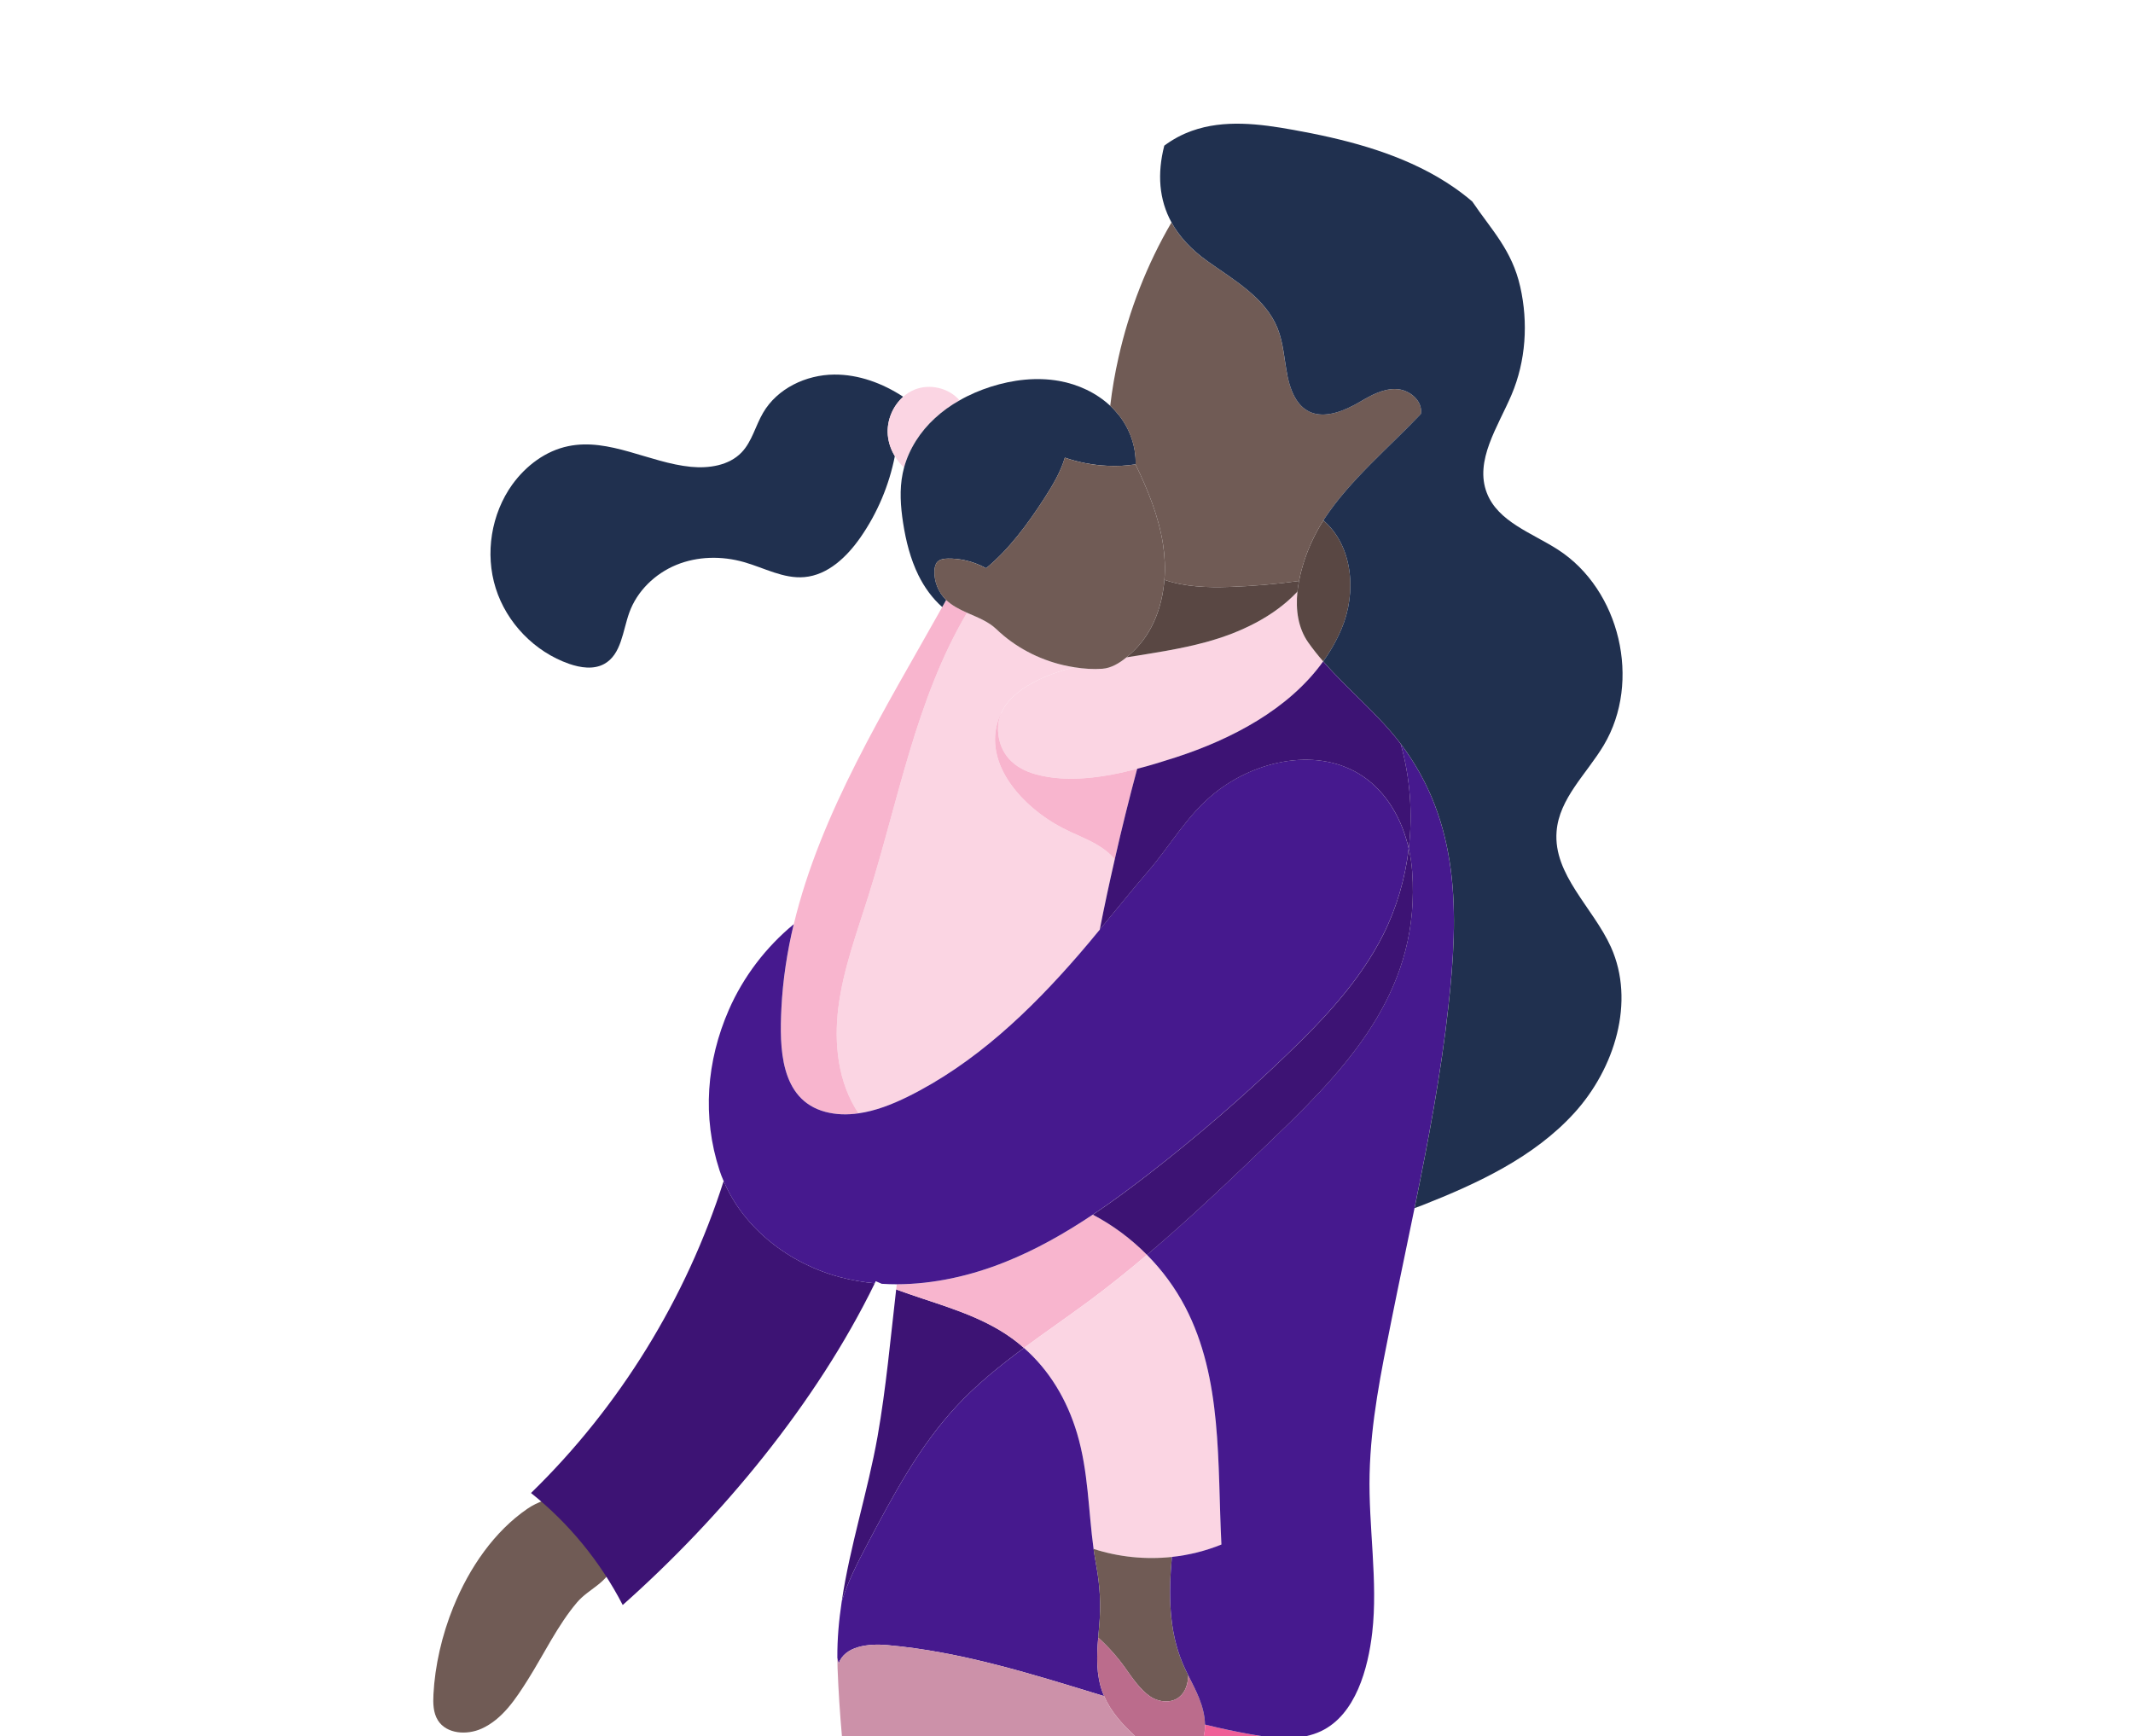
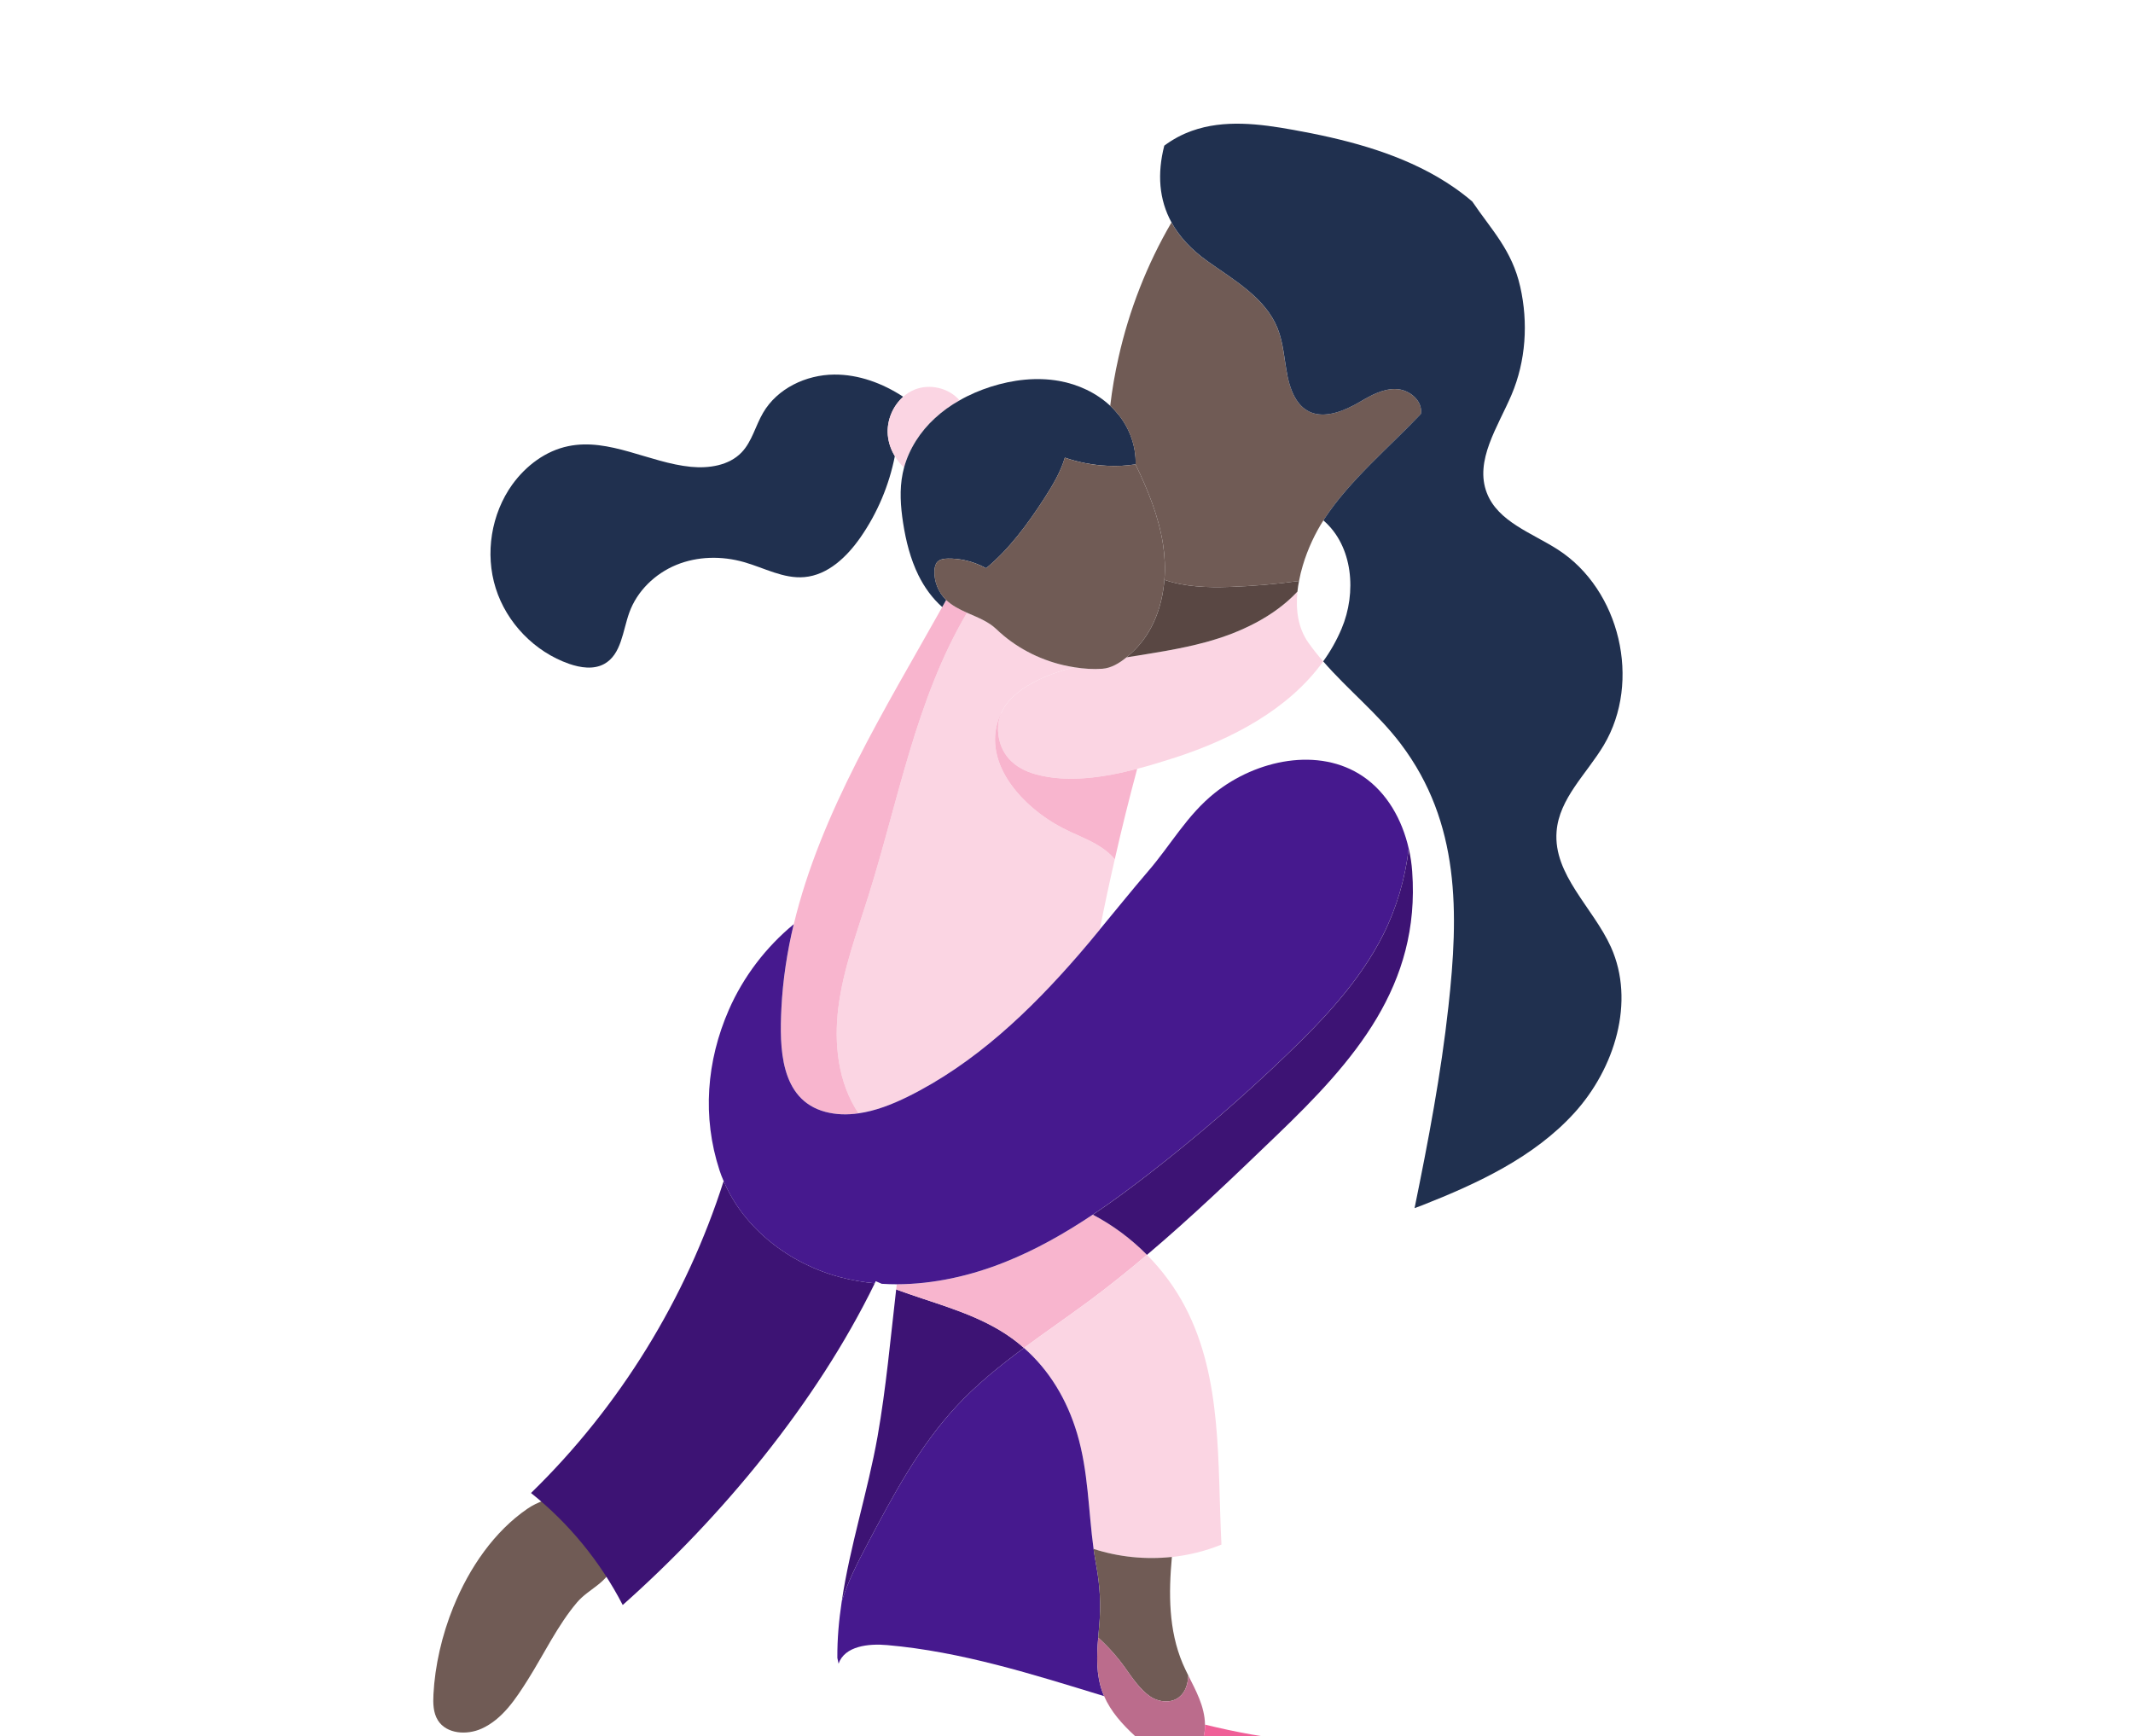
<svg xmlns="http://www.w3.org/2000/svg" id="Graphics" viewBox="0 0 857.87 698.32">
  <defs>
    <style>
      .cls-1 {
        fill: #20304f;
      }

      .cls-2 {
        fill: #ef5f97;
      }

      .cls-3 {
        fill: #fbd5e3;
      }

      .cls-4 {
        fill: #594743;
      }

      .cls-5 {
        fill: #705b55;
      }

      .cls-6 {
        fill: #f8b5ce;
      }

      .cls-7 {
        fill: #46198e;
      }

      .cls-8 {
        fill: #bb6c8c;
      }

      .cls-9 {
        fill: #cc91a9;
      }

      .cls-10 {
        fill: #3d1374;
      }
    </style>
  </defs>
  <path class="cls-5" d="M182.39,646.26c-4.72,11.6-7.47,23.9-8.06,35.28-.19,3.6-.12,7.44,1.81,10.49,3.46,5.47,11.57,5.99,17.48,3.35,8.42-3.76,13.8-11.98,18.72-19.79,6.35-10.08,12.01-21.95,19.73-31.02,4.81-5.65,12.09-7.58,14.83-15.47,10.21-24.33-18.22-33.58-34.82-22.18-13.19,9.06-23.26,23.55-29.68,39.34Z" />
  <g>
    <path class="cls-1" d="M206.07,194.85c-8.52,11.87-11.09,27.84-6.69,41.79,4.4,13.95,15.67,25.55,29.49,30.38,4.59,1.59,9.87,2.4,14.14.05,6.91-3.8,7.42-13.25,10.09-20.66,3.13-8.69,10.36-15.67,18.91-19.18,8.55-3.51,18.29-3.67,27.19-1.13,8.09,2.29,15.92,6.77,24.28,6.04,9.52-.81,17.16-8.17,22.61-16,6.8-9.77,11.52-20.99,13.81-32.67-1.56-2.56-2.56-5.45-2.83-8.47-.49-5.72,1.94-11.63,6.2-15.4-8.28-5.42-17.89-9.01-27.76-8.93-11.36.08-22.93,5.61-28.62,15.4-3.08,5.26-4.45,11.57-8.66,15.94-5.07,5.26-13.11,6.47-20.37,5.77-16.75-1.65-32.86-11.73-49.31-8.31-9.09,1.86-17.02,7.85-22.47,15.38Z" />
    <path class="cls-10" d="M291.05,475.06c-15.08,47.29-41.89,90.86-77.48,125.5,15.27,12.19,27.92,27.68,36.88,45.05,39.68-35.23,77.83-81.12,101.38-129.41-4.64-.43-9.25-1.24-13.81-2.43-20.34-5.34-38.85-19.48-46.97-38.71Z" />
    <path class="cls-3" d="M402.65,286.92c4.42-10.33,19.34-16.05,29.32-18.45.05-.03.13-.03.19-.05-1.51-.24-2.99-.54-4.45-.86-10.06-2.35-19.53-7.34-27-14.51-3.21-3.07-7.58-4.72-11.79-6.58-20.61,34.8-27.62,75.75-39.79,114.35-4.61,14.65-10.04,29.16-11.95,44.4-1.86,14.68-.11,30.4,8.09,42.62,6.8-.94,13.52-3.59,19.72-6.64,27.03-13.35,49.15-34.45,68.71-57,2.91-3.37,5.8-6.8,8.61-10.25,1.86-9.47,3.88-18.88,6.04-28.3-2.1-2.56-4.88-4.59-7.77-6.23-4.21-2.37-8.77-4.05-13.06-6.26-16.56-8.55-33.75-27.14-24.95-46.27l.08.03Z" />
    <path class="cls-10" d="M348.86,621.08c10.31-19.5,20.77-39.22,35.77-55.38,8.17-8.82,17.51-16.35,27.19-23.5-3.05-2.7-6.34-5.1-9.95-7.23-12.79-7.58-27.46-11.11-41.44-16.29-2.27,19.72-4.07,39.71-7.47,59.08-3.94,22.23-11.14,44.13-14.43,66.5,2.37-7.85,6.26-15.48,10.33-23.17Z" />
    <path class="cls-3" d="M363.59,188.08c2.08-7.58,6.56-14.49,12.38-19.83,3.02-2.81,6.37-5.21,9.95-7.2-4.29-5.04-12.09-6.85-18.26-4.26-1.62.7-3.1,1.65-4.4,2.81-4.26,3.78-6.69,9.68-6.2,15.4.27,3.02,1.27,5.91,2.83,8.47,1,1.7,2.27,3.24,3.7,4.61Z" />
    <path class="cls-6" d="M314.28,405.64c-.76,15.46-.7,36.69,17.7,41.6,4.37,1.16,8.85,1.24,13.3.59-8.2-12.22-9.95-27.95-8.09-42.62,1.92-15.24,7.34-29.76,11.95-44.4,12.17-38.6,19.18-79.55,39.79-114.35-3.08-1.38-6.04-2.89-8.39-5.13-.54.94-1.05,1.92-1.59,2.86-23.15,41.33-48.91,82.66-59.7,127.57-2.64,11.06-4.4,22.34-4.96,33.88Z" />
    <path class="cls-6" d="M439.53,488.6c-11.14,7.45-22.8,14.08-35.23,19.05-13.84,5.56-28.78,8.93-43.62,8.96-.08.7-.16,1.38-.24,2.08,13.97,5.18,28.65,8.71,41.44,16.29,3.61,2.13,6.91,4.53,9.95,7.23,8.63-6.39,17.51-12.46,26.14-18.86,8.01-5.93,15.75-12.17,23.34-18.59-6.37-6.45-13.73-11.92-21.77-16.16Z" />
    <path class="cls-3" d="M485.09,258.27c-10.49,2.86-21.28,4.42-32.02,6.15-2.86,2.35-6.2,4.34-9.71,4.59-3.7.27-7.5,0-11.2-.59-.05.03-.13.03-.19.05-9.98,2.4-24.9,8.12-29.32,18.45-.89,2.13-1.35,4.48-1.24,7.01.46,9.42,6.45,15.13,15.19,17.54,12.65,3.48,27.3,1.32,40.76-2.21,5.45-1.4,10.71-3.05,15.54-4.61,22.23-7.23,45.4-19.23,59.27-38.6-2.16-2.48-4.18-5.02-6.04-7.66-4.02-5.75-5.07-13-4.32-20.39-9.5,10.14-23.09,16.56-36.72,20.29Z" />
    <path class="cls-3" d="M461.3,504.76c-7.58,6.42-15.32,12.65-23.34,18.59-8.63,6.39-17.51,12.46-26.14,18.86,10.28,9.01,17.35,20.91,21.37,34.37,4.56,15.3,4.51,30.94,6.64,46.48,10.09,3.29,20.93,4.37,31.51,3.24,6.82-.73,13.54-2.4,19.91-4.99-1.67-32.88.51-66.69-14.57-95.58-4.05-7.72-9.25-14.78-15.38-20.96Z" />
    <path class="cls-7" d="M443.44,680.75c-2.62-7.07-2.37-14.59-1.75-22.01.11-1.48.24-2.97.38-4.42.78-8.79.38-16.29-1.21-24.87-.38-2.13-.73-4.26-1.03-6.39-2.13-15.54-2.08-31.18-6.64-46.48-4.02-13.46-11.09-25.36-21.37-34.37-9.68,7.15-19.02,14.68-27.19,23.5-15,16.16-25.47,35.88-35.77,55.38-4.07,7.69-7.96,15.32-10.33,23.17-1.13,7.5-1.81,15.03-1.75,22.63.13.78.3,1.54.49,2.32,2.48-7.12,12.06-8.15,19.58-7.47,29.84,2.62,58.46,11.73,87.22,20.53-.22-.49-.43-1-.62-1.51Z" />
    <path class="cls-1" d="M449.84,166.79c-1.03-1.27-2.13-2.48-3.32-3.56-5.61-5.23-12.89-8.61-20.45-9.98-9.17-1.65-18.7-.51-27.6,2.32-4.34,1.4-8.58,3.18-12.54,5.48-3.59,2-6.93,4.4-9.95,7.2-5.83,5.34-10.3,12.25-12.38,19.83-.19.76-.38,1.54-.54,2.29-1.35,6.56-.86,13.35.16,19.99,1.13,7.26,2.94,14.49,6.18,21.07,2.37,4.8,5.58,9.25,9.55,12.76.54-.94,1.05-1.92,1.59-2.86l-.03-.03c-3.13-3.02-4.88-7.47-4.67-11.82.08-1.27.32-2.56,1.19-3.48,1.05-1.08,2.72-1.29,4.24-1.32,2.21-.03,4.45.19,6.64.65,3.02.62,5.96,1.73,8.69,3.24,9.31-7.69,16.7-17.75,23.34-28,3.35-5.21,6.58-10.57,8.34-16.48,5.45,1.89,11.2,2.99,16.97,3.26,3.83.22,7.69.03,11.46-.57h.03c.22-7.15-2.37-14.38-6.88-19.99Z" />
    <path class="cls-6" d="M416.6,311.47c-8.74-2.4-14.73-8.12-15.19-17.54-.11-2.54.35-4.88,1.24-7.01l-.08-.03c-8.79,19.13,8.39,37.71,24.95,46.27,4.29,2.21,8.85,3.89,13.06,6.26,2.89,1.65,5.67,3.67,7.77,6.23,2.75-12.19,5.77-24.33,9.01-36.39-13.46,3.53-28.11,5.69-40.76,2.21Z" />
    <path class="cls-5" d="M467.78,219.1c-1.73-11.28-6.07-21.93-11.06-32.26t0-.05h-.03c-3.78.59-7.63.78-11.46.57-5.77-.27-11.52-1.38-16.97-3.26-1.75,5.91-4.99,11.28-8.34,16.48-6.64,10.25-14.03,20.31-23.34,28-2.72-1.51-5.66-2.62-8.69-3.24h0c-2.19-.46-4.42-.67-6.64-.65-1.51.03-3.18.24-4.24,1.32-.86.92-1.11,2.21-1.19,3.48-.22,4.34,1.54,8.79,4.67,11.82l.03.03c2.35,2.24,5.31,3.75,8.39,5.13,4.21,1.86,8.58,3.51,11.79,6.58,7.47,7.18,16.94,12.17,27,14.51,1.46.32,2.94.62,4.45.86,0,0,0,0,0,0,3.7.59,7.5.86,11.2.59,3.51-.24,6.85-2.24,9.71-4.59h0s0,0,0,0c1.03-.84,2-1.73,2.89-2.59,7.66-7.45,11.49-17.83,12.36-28.6.38-4.72.16-9.5-.54-14.14Z" />
    <path class="cls-4" d="M453.07,264.42c10.74-1.73,21.53-3.29,32.02-6.15,13.62-3.72,27.22-10.14,36.72-20.29.16-1.43.35-2.86.65-4.29-9.33,1.29-18.72,2.08-28.11,2.4-8.69.3-17.97-.03-26.03-2.86-.86,10.76-4.69,21.15-12.36,28.6-.89.86-1.86,1.75-2.89,2.59Z" />
    <path class="cls-5" d="M440.85,629.44c1.59,8.58,2,16.08,1.21,24.87-.13,1.46-.27,2.94-.38,4.42,4.02,3.64,7.66,7.72,10.82,12.14,2.75,3.88,5.99,8.71,9.95,11.44,3.45,2.4,8.47,2.97,11.76.38,2.62-2.05,3.51-5.29,3.72-8.71-.81-1.59-1.56-3.21-2.27-4.83-5.67-13.41-5.69-28.19-4.34-42.87-10.57,1.13-21.42.05-31.51-3.24.3,2.13.65,4.26,1.03,6.39Z" />
    <path class="cls-8" d="M482.26,683.1c-1.24-3.13-2.83-6.1-4.32-9.12-.22,3.43-1.11,6.66-3.72,8.71-3.29,2.59-8.31,2.02-11.76-.38-3.97-2.72-7.2-7.55-9.95-11.44-3.16-4.42-6.8-8.5-10.82-12.14-.62,7.42-.86,14.95,1.75,22.01.19.51.4,1.02.62,1.51h0c2.69,6.24,7.35,11.39,12.43,16.06h27.65s.03-.09.04-.14c.35-1.48.49-2.97.46-4.45-.05-3.64-1.02-7.26-2.37-10.63Z" />
-     <path class="cls-9" d="M338.61,698.32c-.81-9.08-1.4-18.19-1.75-27.36-.05-1.35-.08-2.72-.08-4.07.13.78.3,1.54.49,2.32,2.48-7.12,12.06-8.15,19.58-7.47,29.84,2.62,58.46,11.74,87.22,20.53,2.69,6.24,7.35,11.38,12.43,16.06h-117.88Z" />
    <path class="cls-2" d="M484.14,698.32s.03-.09.04-.14c.35-1.48.49-2.97.46-4.45,6.21,1.51,12.46,2.86,18.75,3.97,1.28.22,2.58.43,3.89.63h-23.14Z" />
-     <path class="cls-7" d="M568.91,485.98c-3.08,15.13-6.31,30.24-9.33,45.35-4.15,20.69-8.26,40.57-8.74,61.64-.51,20.83,3.43,43.24,1.05,63.77-1.65,14.24-6.56,32.99-20.61,39.63-1.87.89-3.82,1.51-5.8,1.95h-18.21c-1.3-.19-2.6-.4-3.89-.63-6.29-1.11-12.54-2.45-18.75-3.97-.05-3.64-1.02-7.26-2.37-10.63-1.24-3.13-2.83-6.1-4.32-9.12-.81-1.59-1.57-3.21-2.27-4.83-5.66-13.41-5.69-28.19-4.34-42.87,6.83-.73,13.54-2.4,19.91-4.99-1.67-32.88.51-66.69-14.57-95.58-4.05-7.72-9.25-14.78-15.38-20.96,18.07-15.27,35.18-31.73,52.23-48.13,31.27-30,57.76-60.18,54.44-106.05-.22-3.1-.67-6.2-1.38-9.25,1.65-14.08.57-28.49-3.24-42.11,24.04,31.78,23.31,68.28,19.18,105.64-2.99,27.3-8.12,54.22-13.62,81.12Z" />
-     <path class="cls-4" d="M532.25,209.34c-3.18,4.94-6.29,11.36-8.28,18.13-.62,2.05-1.13,4.13-1.51,6.23-.3,1.43-.49,2.86-.65,4.29-.76,7.39.3,14.65,4.32,20.39,1.86,2.64,3.88,5.18,6.04,7.66,2.91-4.02,5.4-8.39,7.39-13.11,6.15-14.51,4.64-33.32-7.31-43.59Z" />
    <path class="cls-7" d="M442.31,373.95c-2.81,3.45-5.69,6.88-8.61,10.25-19.56,22.55-41.68,43.65-68.71,57-6.2,3.05-12.92,5.69-19.72,6.64-4.45.65-8.93.57-13.3-.59-18.4-4.91-18.45-26.14-17.7-41.6.57-11.55,2.32-22.82,4.96-33.88-11.19,9.23-20.26,21.1-26.09,34.42-9.01,20.61-10.76,43.11-3.78,64.5.49,1.48,1.02,2.94,1.67,4.37,8.12,19.23,26.63,33.37,46.97,38.71,4.56,1.19,9.17,2,13.81,2.43.16-.27.3-.57.4-.84.81.38,1.62.73,2.43,1.05,2,.13,3.99.19,6.02.19,14.84-.03,29.78-3.4,43.62-8.96,12.44-4.96,24.09-11.6,35.23-19.05,7.66-5.1,15.08-10.63,22.34-16.24,19.37-15,37.96-31.05,55.6-48.02,14.97-14.38,29.49-29.76,38.82-48.29,5.45-10.84,8.88-22.66,10.3-34.72-2.64-11.57-8.66-22.39-18.37-29-17.7-12.03-42.87-6.74-59.59,6.61-11.2,8.93-17.75,21.01-26.87,31.56-6.58,7.66-12.92,15.59-19.45,23.44Z" />
    <path class="cls-5" d="M547.14,161.53c-14.19,8.42-25.66,7.8-29.35-10.41-1.3-6.39-1.57-13.08-4.02-19.15-4.94-12.17-17.32-19.21-28.03-26.81-6.64-4.72-11.44-9.95-14.59-15.67-9.82,16.83-17.02,35.23-21.28,54.25-1.46,6.45-2.59,12.95-3.35,19.5,1.19,1.08,2.29,2.29,3.32,3.56,4.5,5.61,7.09,12.84,6.88,19.99t0,.05c4.99,10.33,9.33,20.99,11.06,32.26.7,4.64.92,9.41.54,14.14,8.07,2.83,17.35,3.16,26.03,2.86,9.39-.32,18.78-1.11,28.11-2.4.38-2.1.89-4.18,1.51-6.23,2-6.77,5.1-13.19,8.28-18.13.11-.19.24-.38.35-.57,10.33-15.67,25.98-28.68,38.87-42.27.84-5.18-4.48-9.68-9.71-9.98s-10.12,2.35-14.62,5.02Z" />
    <path class="cls-1" d="M517.79,151.12c3.7,18.21,15.16,18.83,29.35,10.41,4.51-2.67,9.39-5.31,14.62-5.02s10.55,4.8,9.71,9.98c-12.89,13.6-28.54,26.6-38.87,42.27-.11.19-.24.38-.35.57,11.95,10.28,13.46,29.08,7.31,43.59-2,4.72-4.48,9.09-7.39,13.11,9.85,11.36,22.18,21.23,31.19,33.18,24.04,31.78,23.31,68.28,19.18,105.64-2.99,27.3-8.12,54.22-13.62,81.12,1-.35,2.02-.73,3.05-1.13,22.44-8.85,45.05-19.37,61.24-37.2,16.21-17.86,24.58-44.75,14.68-66.71-7.18-15.86-23.23-29.08-21.85-46.45,1.02-13.33,12.14-23.25,18.99-34.75,15.24-25.57,6.56-62.53-18.48-78.66-10.44-6.72-24.04-11.17-28.54-22.74-5.07-13.03,4.42-26.63,9.9-39.49,5.8-13.65,6.77-29.08,3.51-43.49-3.32-14.76-11.55-22.85-19.29-34.29-4.42-3.78-9.17-7.09-14.16-9.98-17.62-10.17-37.74-15.22-57.76-18.83-13.57-2.46-27.87-4.26-40.84.38-4.02,1.43-7.74,3.45-11.11,5.96-2.89,11.28-2.13,21.69,2.91,30.89,3.16,5.72,7.96,10.95,14.59,15.67,10.71,7.61,23.09,14.65,28.03,26.81,2.45,6.07,2.72,12.76,4.02,19.15Z" />
-     <path class="cls-10" d="M532.17,266.04c-13.87,19.37-37.04,31.37-59.27,38.6-4.83,1.56-10.09,3.21-15.54,4.61-3.24,12.06-6.26,24.2-9.01,36.39-2.16,9.42-4.18,18.83-6.04,28.3,6.53-7.85,12.87-15.78,19.45-23.44,9.12-10.55,15.67-22.63,26.87-31.56,16.73-13.35,41.89-18.64,59.59-6.61,9.71,6.61,15.73,17.43,18.37,29,1.65-14.08.57-28.49-3.24-42.11-9.01-11.95-21.34-21.82-31.19-33.18Z" />
    <path class="cls-10" d="M461.87,472.36c-7.26,5.61-14.68,11.14-22.34,16.24,8.04,4.24,15.4,9.71,21.77,16.16,18.07-15.27,35.18-31.73,52.23-48.13,31.27-30,57.76-60.18,54.44-106.05-.22-3.1-.67-6.2-1.38-9.25-1.43,12.06-4.86,23.87-10.3,34.72-9.33,18.53-23.85,33.91-38.82,48.29-17.64,16.97-36.23,33.02-55.6,48.02Z" />
  </g>
</svg>